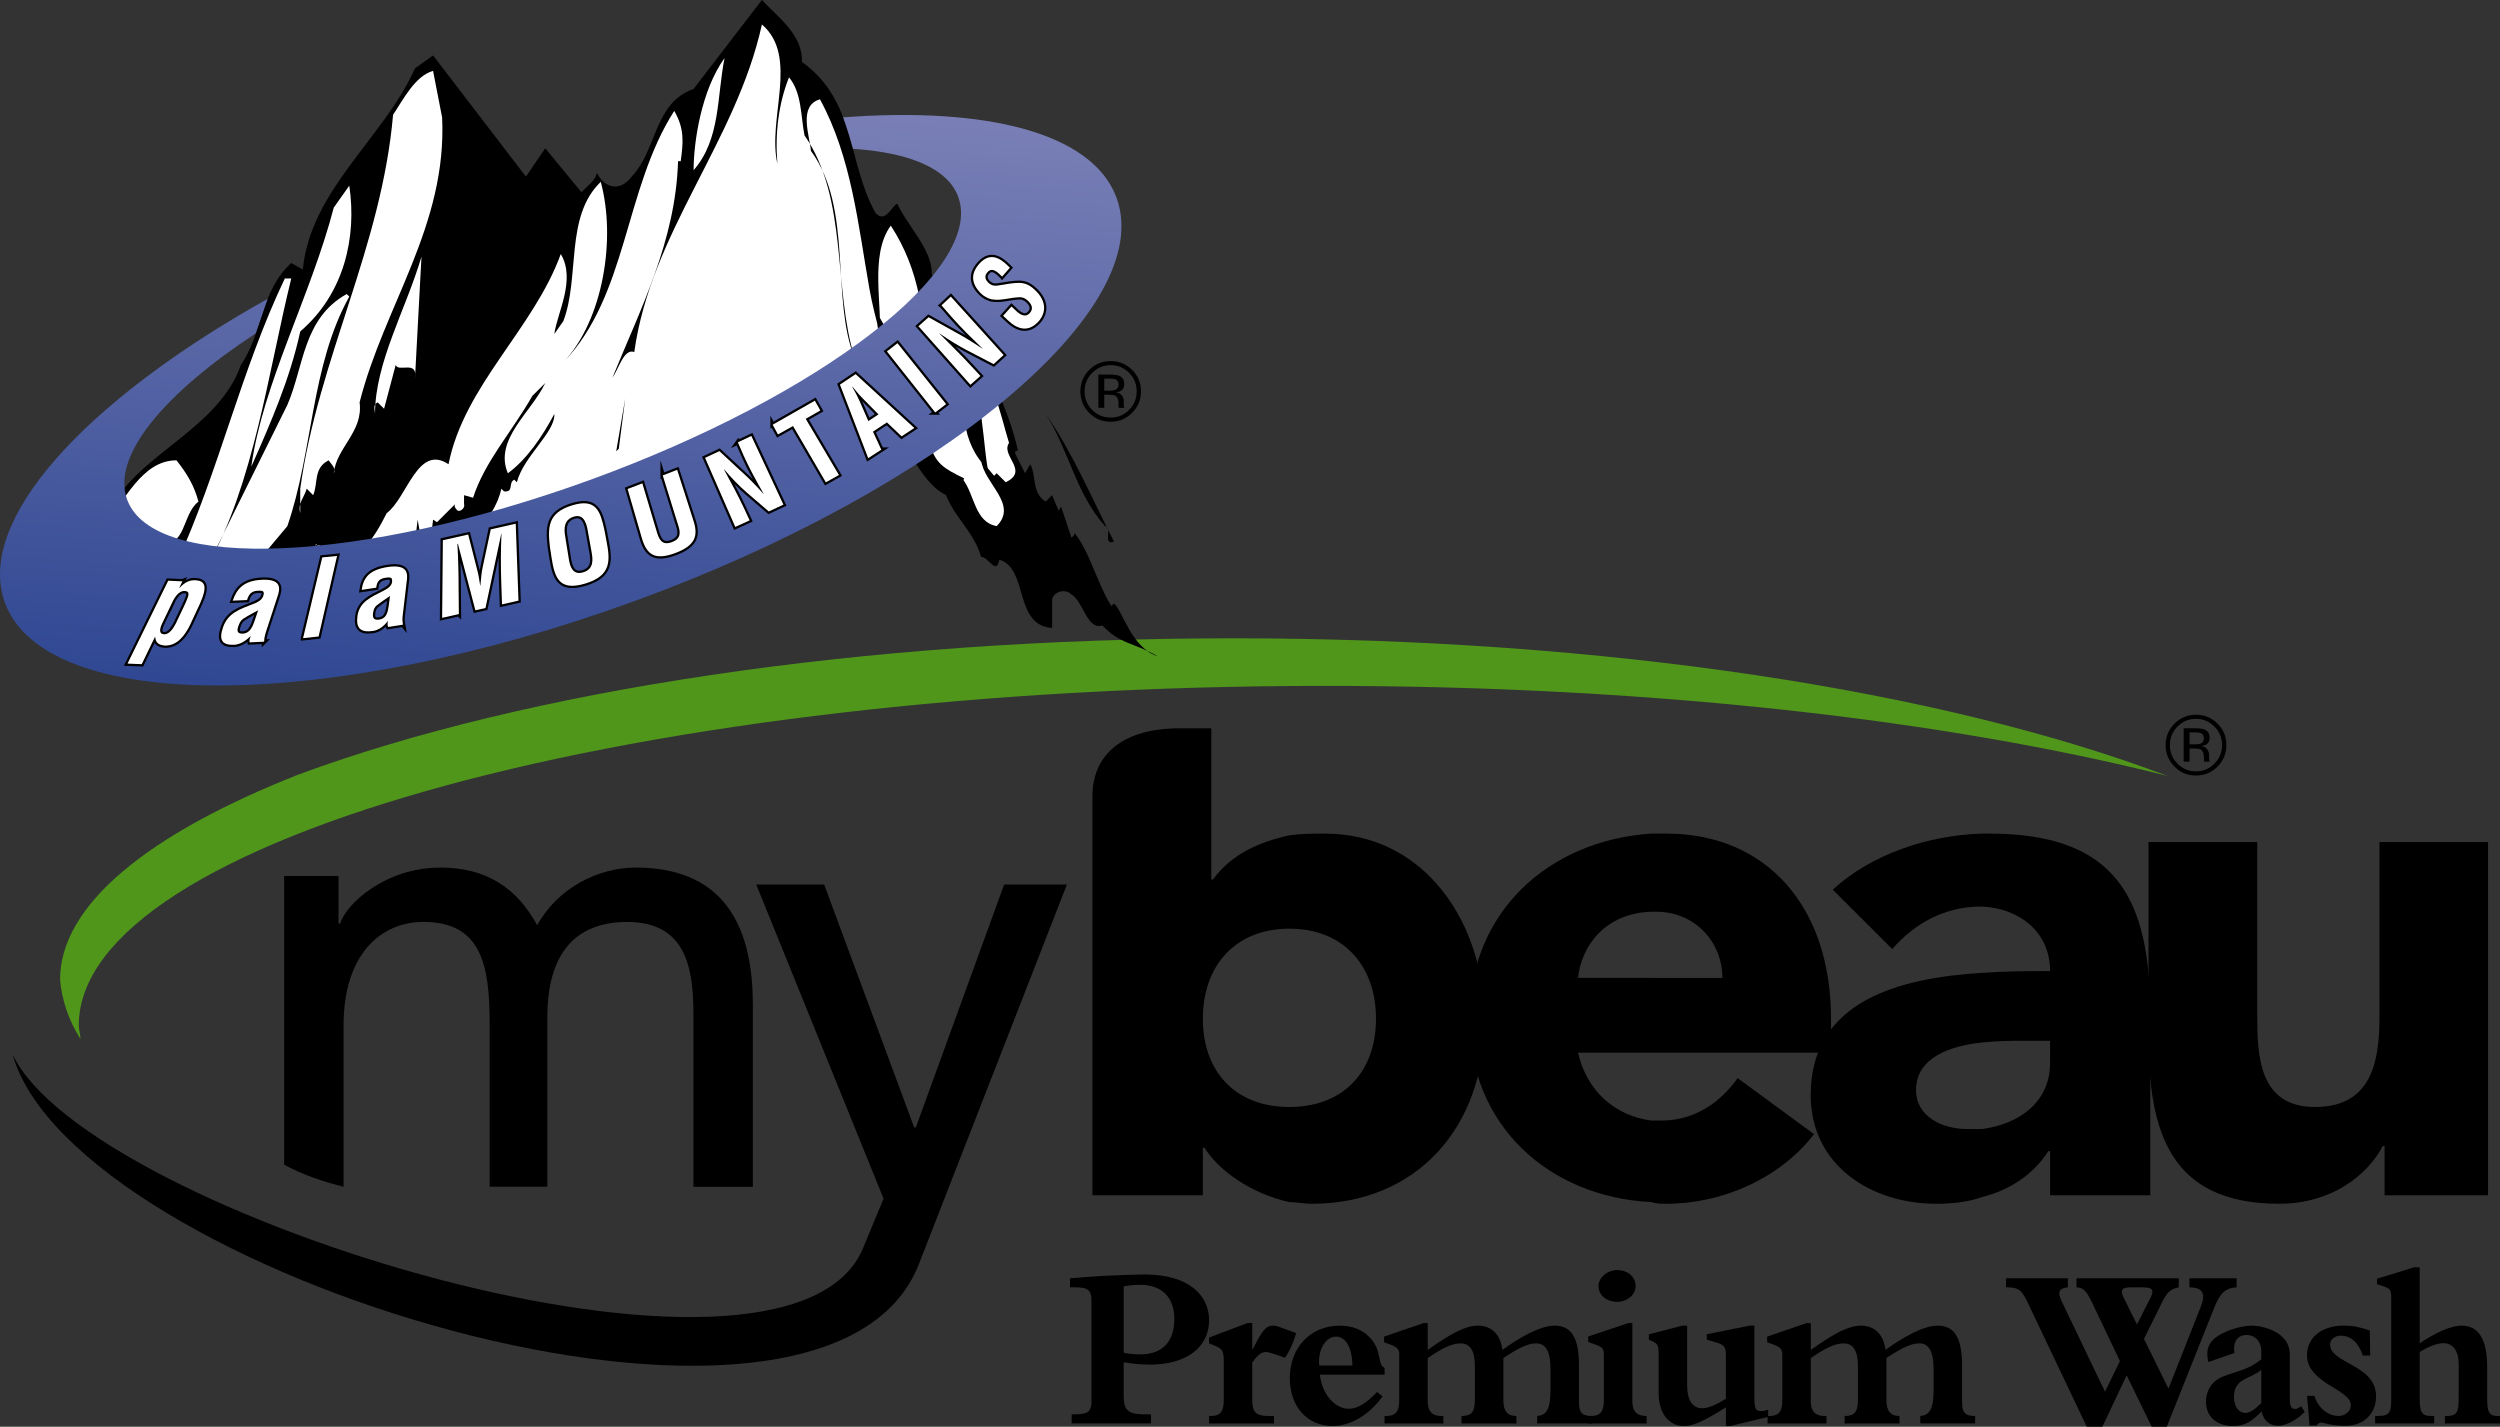
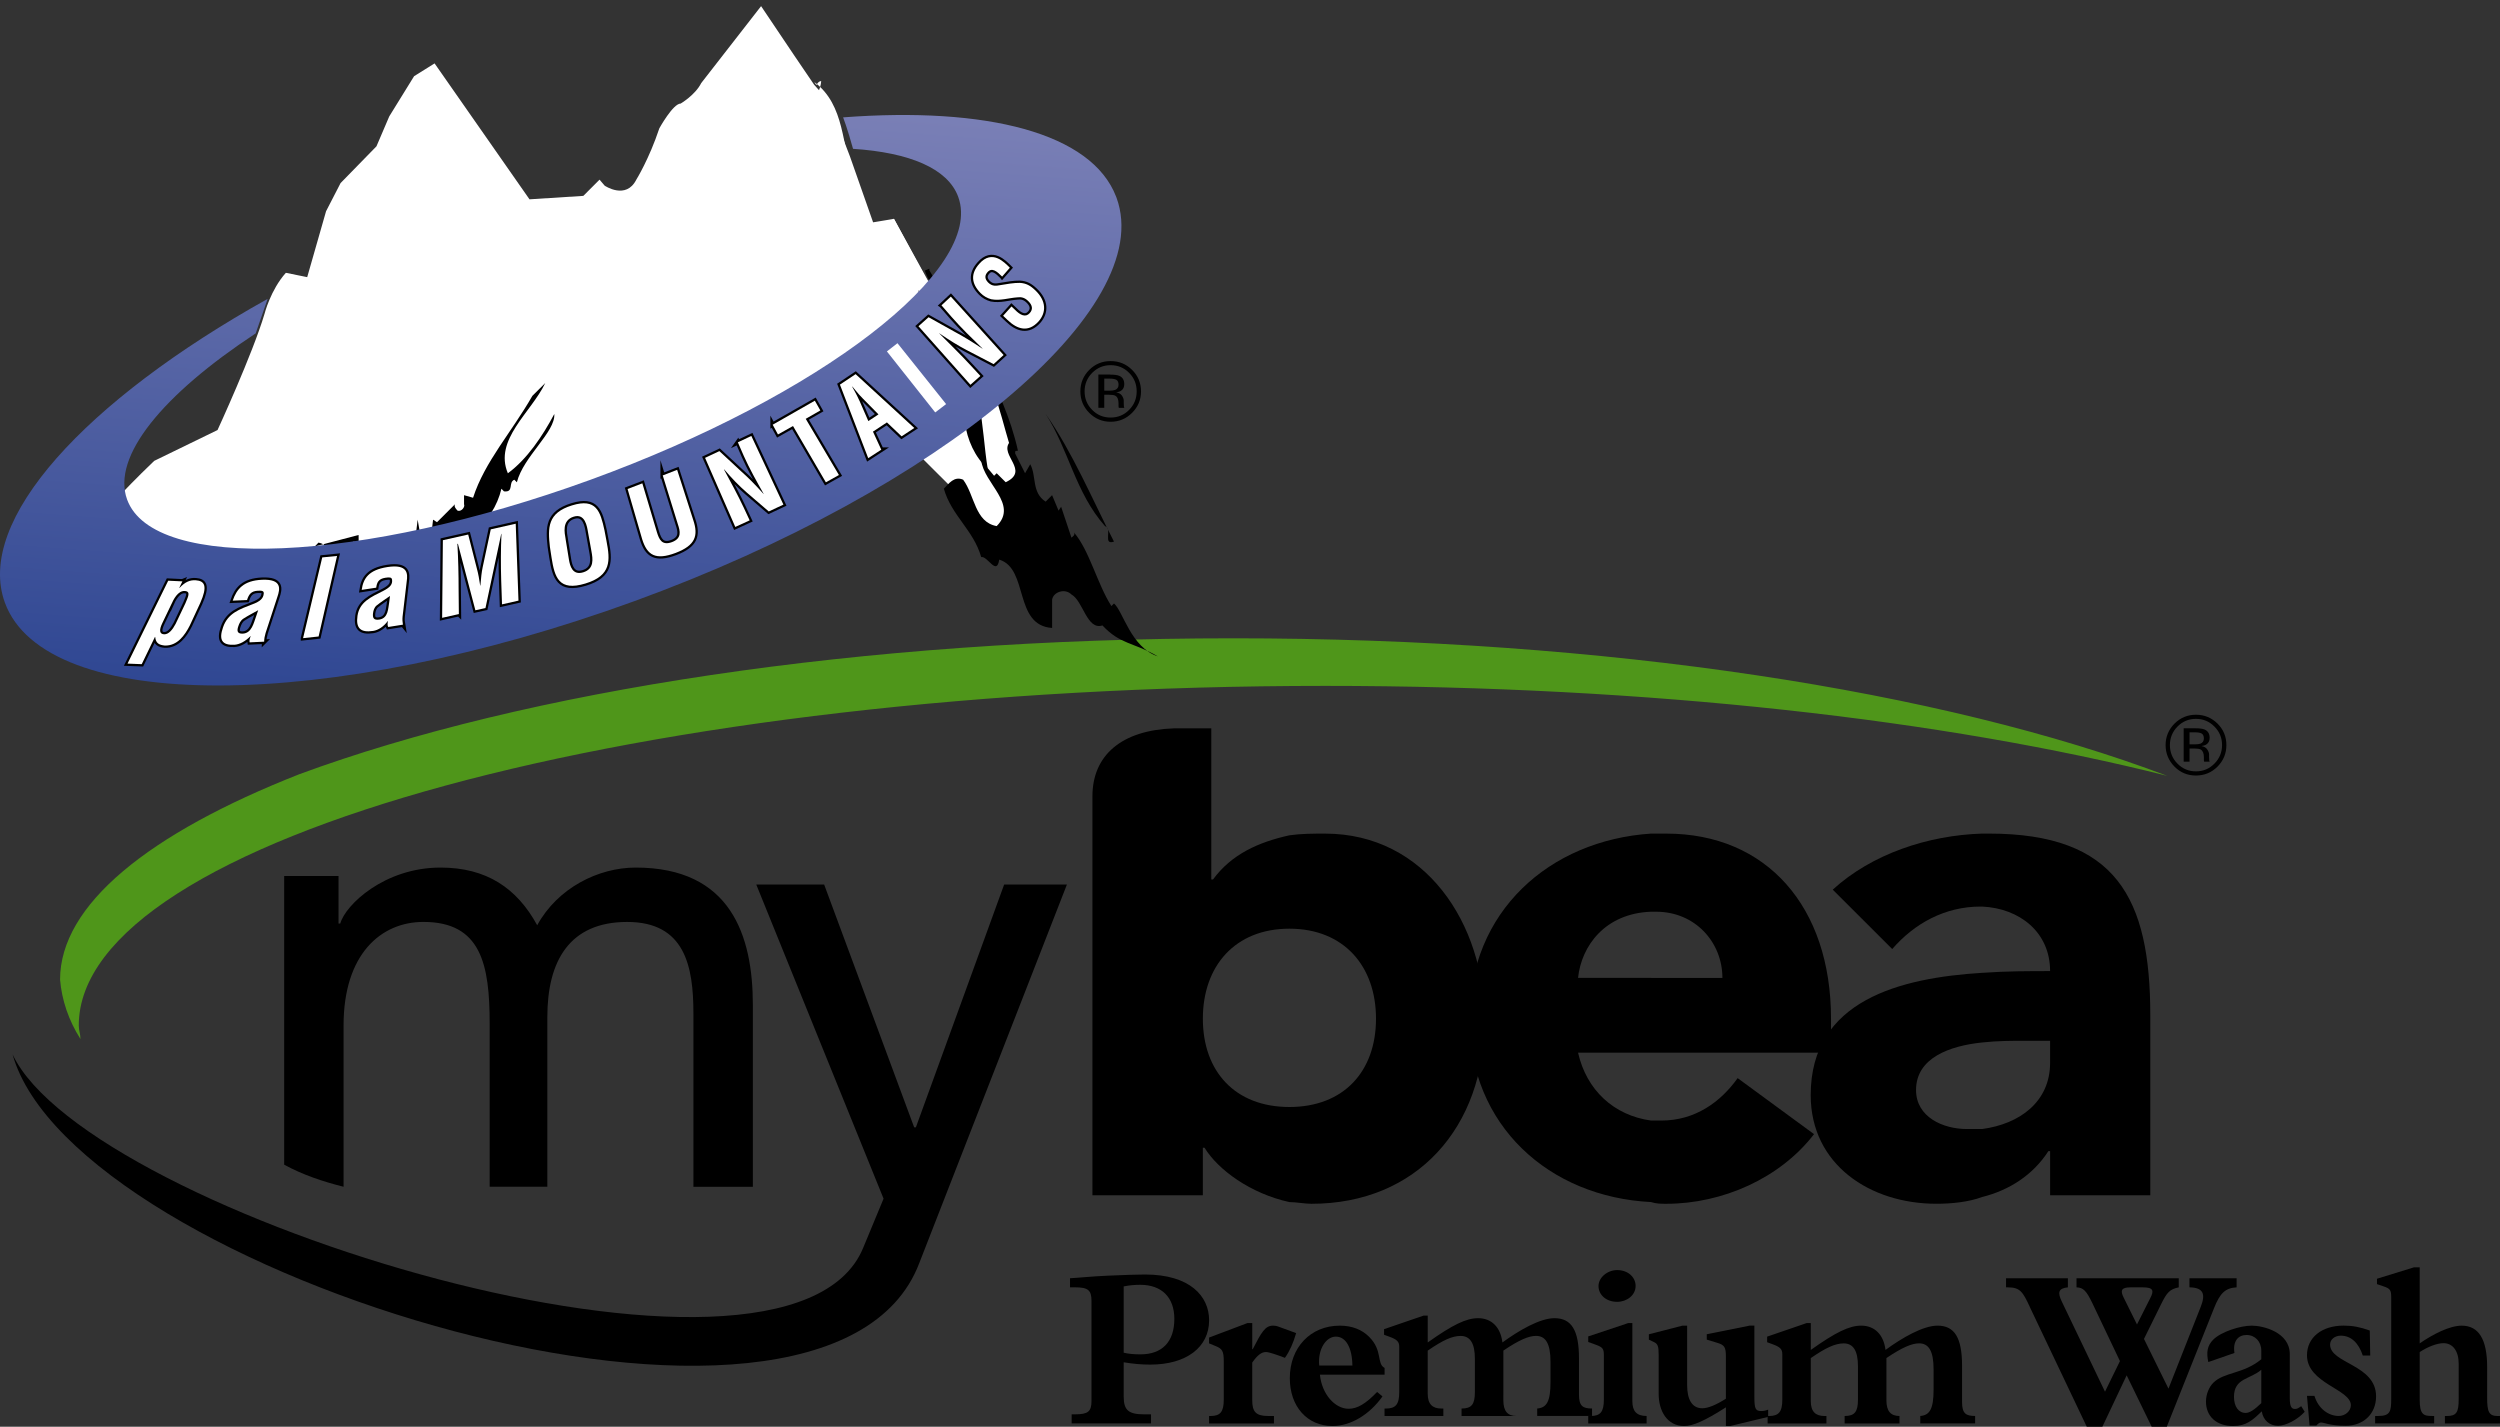
<svg xmlns="http://www.w3.org/2000/svg" id="Layer_1" width="134.341" height="76.667" viewBox="0 0 134.341 76.667">
  <rect x="0" y="0" width="134.341" height="76.667" fill="#333333" stroke="none" />
  <defs>
    <style>.cls-1{fill:url(#linear-gradient);}.cls-2,.cls-3{fill:#fff;}.cls-4{fill:#4f961a;}.cls-3{stroke:#000;stroke-miterlimit:20;stroke-width:.247px;}.cls-5{fill-rule:evenodd;}</style>
    <linearGradient id="linear-gradient" x1="-4.386" y1="-10.676" x2="-9.96" y2="63.118" gradientTransform="translate(33.665 9.102) scale(.5)" gradientUnits="userSpaceOnUse">
      <stop offset="0" stop-color="#7c81b7" />
      <stop offset="1" stop-color="#2a4390" />
    </linearGradient>
  </defs>
  <path class="cls-5" d="M117.011,39.042c-.27,.274-.408,.607-.408,.994s.133,.725,.407,.999c.273,.278,.602,.415,.991,.415,.393,0,.72-.137,.993-.415,.273-.273,.411-.609,.411-.999s-.138-.72-.411-.994c-.273-.276-.601-.413-.993-.413-.386,0-.718,.137-.99,.413h0Zm2.15,2.154c-.321,.32-.706,.478-1.16,.478-.451,0-.836-.158-1.151-.478-.315-.322-.479-.707-.479-1.16,0-.447,.163-.832,.479-1.153,.319-.316,.705-.476,1.151-.476,.454,0,.839,.16,1.16,.476,.318,.318,.477,.701,.477,1.153s-.159,.838-.477,1.16h0Zm-.851-1.78c-.078-.043-.205-.064-.383-.064h-.269v.646h.284c.133,0,.232-.012,.302-.037,.123-.049,.184-.142,.184-.28,0-.13-.043-.219-.119-.265h0Zm-.341-.28c.224,0,.386,.02,.492,.063,.186,.079,.277,.229,.277,.452,0,.162-.061,.28-.179,.355-.06,.041-.148,.069-.262,.085,.143,.025,.249,.082,.31,.18,.068,.094,.101,.186,.101,.275v.133c0,.038,0,.085,.006,.132,0,.05,.005,.081,.013,.093l.014,.024h-.301v-.017c-.008-.007-.008-.013-.008-.021l-.004-.059v-.14c0-.208-.055-.346-.169-.414-.067-.037-.185-.055-.351-.055h-.251v.706h-.315v-1.793h.626Z" />
  <path class="cls-4" d="M66.277,34.3c-20.074,0-38.05,2.83-50.184,7.3-8.122,3.194-12.865,7.028-12.865,11.042,.092,1.096,.458,2.189,1.096,3.193,0-.272-.091-.455-.091-.73,0-10.036,30.202-18.248,66.971-18.248,17.427,0,33.305,1.825,45.256,4.835-12.041-4.561-30.108-7.392-50.183-7.392h0Z" />
  <path d="M69.287,64.596c.365,0,.822,.091,1.184,.091,5.661,0,9.307-4.107,9.307-9.855,0-5.203-3.192-10.037-8.575-10.037-.639,0-1.276,0-1.916,.091v5.018c2.921,0,4.654,2.008,4.654,4.837s-1.733,4.745-4.654,4.745v5.11h0Zm-10.585-.366h5.934v-2.555h.091c.728,1.186,2.464,2.461,4.561,2.921v-5.11c-2.922,0-4.651-1.914-4.651-4.745s1.73-4.837,4.651-4.837v-5.018c-1.644,.365-3.102,1.005-4.106,2.375h-.092v-8.122h-2.005c-2.832,.093-4.382,1.461-4.382,3.649v21.442h0Z" />
  <path d="M93.375,57.935c-.912,1.279-2.282,2.28-4.104,2.28h-.547v4.381c.273,.091,.547,.091,.818,.091,3.014,0,6.114-1.369,7.937-3.742l-4.104-3.01h0Zm-4.651-1.369h9.668v-1.825c0-6.024-3.464-9.946-8.85-9.946h-.818v4.198h.273c2.096,0,3.559,1.642,3.559,3.556h-3.832v4.018h0Zm0,3.649c-2.007-.275-3.471-1.641-3.925-3.649h3.925v-4.018h-3.925c.181-1.73,1.458-3.465,3.925-3.556v-4.198c-5.475,.364-9.764,4.198-9.764,9.946s4.289,9.583,9.764,9.855v-4.381h0Z" />
  <path d="M110.165,64.23h5.384v-9.672c0-6.294-1.824-9.764-8.669-9.764h-.366v3.922c2.01,.094,3.651,1.372,3.651,3.467-1.097,0-2.371,0-3.651,.094v3.742c.822-.091,1.643-.091,2.189-.091h1.462v1.184c0,2.102-1.642,3.288-3.651,3.558v3.653c1.462-.366,2.738-1.189,3.558-2.465h.094v2.371h0Zm-3.651-19.436c-2.92,.091-5.93,1.096-8.029,3.012l3.196,3.192c1.186-1.37,2.827-2.282,4.743-2.282h.09v-3.922h0Zm0,7.482c-4.377,.271-9.214,1.461-9.214,6.569,0,3.741,3.193,5.841,6.753,5.841,.817,0,1.73-.091,2.461-.363v-3.653h-.82c-1.275,0-2.733-.637-2.733-2.096,0-1.735,1.817-2.374,3.554-2.556v-3.742h0Z" />
-   <path d="M133.701,45.25h-5.837v9.4c0,2.461-.456,4.835-3.465,4.835s-3.103-2.74-3.103-4.928v-9.308h-5.843v10.403c0,5.11,1.098,9.033,7.026,9.033,2.83,0,4.748-1.553,5.566-3.104h.094v2.647h5.56v-18.98h0Z" />
  <path d="M.674,56.654c3.284,11.772,43.798,24.18,48.722,11.226l7.936-20.348h-3.373l-4.743,13.047h-.092l-4.837-13.047h-3.648l6.841,16.88-1.097,2.645c-4.012,9.764-41.698-1.824-45.709-10.402H.674Z" />
  <path d="M15.271,62.587c1.003,.547,2.1,.912,3.191,1.185v-8.667c0-3.833,2.009-5.564,4.291-5.564,3.1,0,3.56,2.281,3.56,5.475v8.756h3.099v-9.121c0-3.014,1.191-5.109,4.291-5.109s3.559,2.37,3.559,4.923v9.308h3.194v-9.761c0-3.742-1.186-7.392-6.295-7.392-2.008,0-4.197,1.094-5.294,3.1-1.093-2.007-2.735-3.1-5.197-3.1-3.014,0-5.113,2.009-5.386,3.009h-.093v-2.555h-2.92v15.514h0Z" />
  <g>
    <path d="M60.384,75.061c0,.727,.276,.94,1.092,.94h.376v.489h-4.265v-.489h.188c.69,0,.878-.15,.878-.715v-5.381c0-.577-.188-.728-.878-.728h-.276v-.489c.489-.025,1.167-.101,2.032-.138,.828-.038,1.643-.063,1.994-.063,2.421,0,3.449,1.167,3.449,2.459,0,1.455-1.229,2.383-3.16,2.383-.452,0-.904-.037-1.431-.125v1.856Zm0-2.371c.264,.062,.54,.088,.903,.088,1.167,0,1.818-.678,1.818-1.906,0-1.154-.677-1.831-1.831-1.831-.301,0-.589,.024-.891,.087v3.562Z" />
    <path d="M68.458,76.491h-3.487v-.401h.088c.515,0,.702-.226,.702-.878v-2.045c0-.564-.075-.689-.451-.84l-.339-.139v-.313l2.058-.777h.263v1.404h.025c.464-.902,.665-1.267,1.091-1.267,.088,0,.188,.013,.251,.038l.991,.363c-.15,.527-.352,.979-.603,1.33-.389-.15-.853-.313-1.016-.313-.251,0-.464,.175-.74,.564v2.031c0,.603,.188,.841,.841,.841h.326v.401Z" />
    <path d="M74.29,75.036c-.702,.991-1.718,1.593-2.684,1.593-1.367,0-2.296-1.054-2.296-2.571,0-1.655,1.117-2.822,2.685-2.822,.665,0,1.191,.214,1.58,.603,.74,.739,.389,1.442,.828,1.668v.363h-3.475c.101,1.041,.803,1.832,1.543,1.832,.464,0,.916-.264,1.53-.903l.288,.238Zm-1.617-1.656c-.013-.965-.352-1.555-.891-1.555-.515,0-.979,.665-.891,1.555h1.781Z" />
-     <path d="M80.785,75.249c0,.59,.238,.841,.702,.841v.401h-2.948v-.401c.54,0,.716-.226,.716-.878v-1.794c0-.828-.251-1.229-.766-1.229-.451,0-.953,.227-1.769,.79v2.309c0,.564,.251,.803,.74,.803h.101v.401h-3.161v-.401h.075c.527,0,.715-.226,.715-.878v-2.446c0-.275-.125-.389-.539-.539l-.276-.101v-.301l2.12-.728h.226v1.442c1.342-.953,2.069-1.305,2.709-1.305,.715,0,1.204,.477,1.305,1.305,.891-.652,2.02-1.305,2.797-1.305,.916,0,1.317,.652,1.317,2.157v1.957c0,.614,.213,.74,.702,.74v.401h-2.947v-.401c.514-.038,.715-.389,.715-1.418v-1.091c0-1.004-.276-1.393-.777-1.393-.39,0-.903,.214-1.756,.79v2.271Z" />
+     <path d="M80.785,75.249c0,.59,.238,.841,.702,.841h-2.948v-.401c.54,0,.716-.226,.716-.878v-1.794c0-.828-.251-1.229-.766-1.229-.451,0-.953,.227-1.769,.79v2.309c0,.564,.251,.803,.74,.803h.101v.401h-3.161v-.401h.075c.527,0,.715-.226,.715-.878v-2.446c0-.275-.125-.389-.539-.539l-.276-.101v-.301l2.12-.728h.226v1.442c1.342-.953,2.069-1.305,2.709-1.305,.715,0,1.204,.477,1.305,1.305,.891-.652,2.02-1.305,2.797-1.305,.916,0,1.317,.652,1.317,2.157v1.957c0,.614,.213,.74,.702,.74v.401h-2.947v-.401c.514-.038,.715-.389,.715-1.418v-1.091c0-1.004-.276-1.393-.777-1.393-.39,0-.903,.214-1.756,.79v2.271Z" />
    <path d="M88.482,76.491h-3.136v-.401h.138c.515,0,.702-.226,.702-.878v-2.408c0-.326-.075-.414-.426-.54l-.414-.15v-.301l2.145-.715h.226v4.202c0,.514,.213,.79,.766,.79v.401Zm-.59-7.388c0,.502-.477,.853-.991,.853-.577,0-1.003-.363-1.003-.853,0-.452,.477-.854,1.003-.854,.577,0,.991,.377,.991,.854Z" />
    <path d="M92.743,75.626c-1.142,.727-1.769,1.003-2.245,1.003-.915,0-1.367-.815-1.367-1.719v-2.094c0-.489-.05-.603-.263-.703l-.264-.125v-.289l1.806-.464h.251v3.198c0,.753,.251,1.242,.815,1.242,.301,0,.74-.176,1.267-.515v-2.27c0-.489-.075-.615-.451-.728l-.577-.176v-.289l2.308-.464h.251v3.838c0,.628,.062,.753,.364,.753,.112,0,.213-.013,.376-.075v.389l-2.032,.489h-.238v-1.003Z" />
    <path d="M101.369,75.249c0,.59,.239,.841,.703,.841v.401h-2.948v-.401c.54,0,.716-.226,.716-.878v-1.794c0-.828-.251-1.229-.766-1.229-.451,0-.953,.227-1.769,.79v2.309c0,.564,.251,.803,.74,.803h.101v.401h-3.161v-.401h.075c.527,0,.715-.226,.715-.878v-2.446c0-.275-.125-.389-.539-.539l-.276-.101v-.301l2.12-.728h.226v1.442c1.342-.953,2.069-1.305,2.709-1.305,.715,0,1.204,.477,1.305,1.305,.891-.652,2.02-1.305,2.797-1.305,.916,0,1.317,.652,1.317,2.157v1.957c0,.614,.213,.74,.702,.74v.401h-2.947v-.401c.514-.038,.715-.389,.715-1.418v-1.091c0-1.004-.276-1.393-.777-1.393-.39,0-.903,.214-1.757,.79v2.271Z" />
    <path d="M109.077,70.232c-.376-.803-.514-1.054-1.179-1.054h-.101v-.489h3.324v.489c-.515,.05-.564,.275-.326,.765l2.32,4.842,.803-1.644-1.48-3.11c-.326-.677-.489-.84-.853-.853v-.489h5.493v.489c-.477,.101-.627,.251-.953,.915l-.915,1.856,1.316,2.672,1.731-4.39c.275-.69,.15-1.041-.603-1.054v-.489h2.534v.489c-.603,.037-.891,.301-1.217,1.129l-2.534,6.359h-.814l-1.343-2.76-1.304,2.76h-.841l-3.061-6.435Zm6.472-.477c.201-.39,.176-.577-.389-.577h-.677c-.502,0-.552,.176-.364,.552l.715,1.442,.715-1.417Z" />
    <path d="M123.847,75.864c-.389,.426-1.016,.752-1.43,.752-.464,0-.803-.301-.878-.777-.502,.489-.841,.79-1.543,.79-.891,0-1.455-.515-1.455-1.317,0-.401,.176-.79,.389-1.003,.59-.59,1.605-.464,2.584-1.267v-.465c0-.488-.339-.84-.79-.84-.439,0-.753,.313-.652,.966l-1.405,.489c-.112-.515-.062-.878,.264-1.204,.427-.427,1.455-.753,2.069-.753s2.045,.352,2.045,1.53v2.371c0,.438,.088,.576,.276,.576,.1,0,.162-.024,.338-.15l.188,.302Zm-2.333-2.258c-.602,.526-1.468,.438-1.468,1.455,0,.526,.251,.865,.628,.865,.213,0,.477-.176,.84-.527v-1.793Z" />
    <path d="M123.969,75.01h.401c.214,.702,.766,1.079,1.305,1.079,.352,0,.652-.264,.652-.577,0-.865-2.358-1.167-2.358-2.685,0-.953,.791-1.593,1.97-1.593,.477,0,.878,.075,1.404,.264l.025,1.342h-.401c-.226-.689-.64-1.066-1.179-1.066-.326,0-.577,.201-.577,.478,0,1.028,2.471,1.065,2.471,2.784,0,.928-.665,1.58-1.631,1.58-.865,0-1.153-.176-1.329-.176-.075,0-.15,.051-.251,.163h-.363l-.139-1.593Z" />
    <path d="M130.026,75.224c0,.79,.213,.865,.652,.865h.125v.401h-3.173v-.401h.175c.64,0,.69-.251,.69-.916v-5.481c0-.363-.062-.451-.401-.564l-.364-.125v-.288l1.994-.615h.302v4.089c.702-.489,1.605-.953,2.258-.953,.915,0,1.367,.74,1.367,2.221v1.655c0,.74,.087,.979,.564,.979h.125v.401h-2.96v-.401h.101c.526,0,.64-.201,.64-.916v-1.894c0-.678-.313-1.104-.815-1.104-.339,0-.841,.188-1.279,.478v2.571Z" />
  </g>
  <g>
    <path class="cls-2" d="M43.76,4.409c1.662,1.239,1.474,3.449,2.095,5.185,.446,1.243,1.098,2.468,1.037,3.829-.038,.976,0,1.964,.106,2.931-1.064-.615-1.231-2.342-1.89-3.305-.872-1.277-1.522-2.573-2.14-3.994-.348-.796-.73-1.529-.283-2.316,.425-.747,1.388-1.479,1.443-2.382-.138,.013-.185,.102-.262,.212" />
    <path class="cls-2" d="M49.862,15.066s2.509,2.451,4.506,8.381c0,0-.115,1.426,.456,2.11l-.513,2.281-.8,1.196-1.141-.57-1.366-2.395-1.371-1.368-.853-2.22-1.141-3.709s-.856-2.51-.684-4.163l.397-2.394,.685-.455,1.822,3.307Z" />
    <g>
      <path class="cls-2" d="M11.689,23.11s1.883-4.084,2.526-6.246c0,0,.323-1.284,1.146-2.204l1.147,.233,1.013-3.541,.78-1.514,1.929-1.976,.687-1.607,1.334-2.16,1.102-.688,5.1,7.304,2.893-.185,.871-.872,.276,.323s1.145,.779,1.7-.323c0,0,.687-1.103,1.238-2.759,0,0,.734-1.33,1.146-1.33,0,0,.782-.458,1.105-1.102L40.898,.33l1.791,2.664,1.059,1.559,.781,.872,1.146,2.986,1.242,3.536,1.122-.188,1.633,3.038,.229,.735s-4.179,4.962-15.385,9.601c0,0-10.659,4.729-22.277,4.592,0,0-5.191,.095-5.742-3.167,0,0,.828-.875,1.791-1.793l3.4-1.655Z" />
      <g>
-         <path d="M46.982,16.336c.114,.542,.516,1.064,.734,1.534,.408,.877,.778,1.887,1.018,2.815,.091,.372,.065,.896,.211,1.241,.284,.67,.795,1.13,.993,1.847,.317,1.149,.772,1.392,1.865,1.93-.104,.494-.562,.503-.576,1.005-.805-.073-1.568-1.087-1.968-1.735-.884-1.438-1.011-3.151-1.38-4.762-.365-1.59-.872-3.074-1.16-4.695-.61-3.441-.957-7.059-2.657-10.18-1.18,.343-.555,1.938-.486,2.772,2.286,3.116,1.041,7.897,2.357,11.152-1.178-3.741-.347-8.59-2.702-11.986-.206-1.04-.14-2.285-.833-3.119-.553,1.387-.761,2.98-.624,4.643-.555-2.424,1.179-5.752-.832-7.484-1.386,6.309-5.96,11.158-6.859,17.602-.555-.207-.831,.899-1.177,1.386,1.523-3.74,3.396-7.342,3.53-11.639h.143c.139-1.041,.207-1.735-.348-2.704-2.703,4.228-2.496,9.908-5.96,13.514,2.149-2.291,2.841-6.656,2.01-9.701-1.94,1.866-1.108,5.125-2.01,7.482l-.484,.695c.14-1.11,1.177-2.913,.347-4.299-1.456,4.018-5.198,7.068-6.032,11.296-1.659-1.108-2.217,1.801-3.325,2.632-.624,1.248-1.592,2.911-3.327,2.706,.072-.418,0-.971-.483-1.044,0,1.941-2.84,.9-3.327,1.18l1.801-2.148c1.387-4.021,1.249-8.592,3.328-12.336l-.139-.136c-2.356,1.314-2.289,3.88-3.189,5.958l-4.293,8.662c2.492-4.433,3.257-10.392,4.503-15.455h-.346c-2.356,4.923-3.535,10.325-5.822,15.319-.764,.205-1.178-.281-.971-1.044,1.527,.209,1.247-1.591,2.15-2.283-.211-.833-.623-1.525-1.18-2.221-1.871,0-2.772,2.221-3.812,3.325,1.039-3.463,5.96-4.709,7.277-8.452,1.179-1.73,1.038-3.949,2.702-5.475l.623,.348c.416-4.296,4.365-7.071,6.028-10.811l.971-.692,4.99,6.512,1.038-1.524,1.942,2.36c.344-.349,.76-.627,.831-1.041,.414,.831,1.246,1.041,1.871,.205,1.384-1.454,1.178-3.948,3.326-4.711l3.671-4.779c.832,.899,2.218,1.869,2.149,3.325,2.91,2.08,2.425,5.338,3.95,8.107,.555,.624,.899-.417,1.178-.484,.691,1.523,2.839,3.325,1.316,4.987h-.138c-.276-1.385-.763-2.634-1.527-3.812-1.173,1.595-.413,4.438-.621,5.96-.004-.015-.006-.031-.013-.046" />
        <path class="cls-2" d="M37.272,9.145c0-1.522,.416-4.295,1.663-6.026-.417,2.077-.209,4.364-1.663,6.026Z" />
        <path class="cls-2" d="M23.758,6.303c.277,5.821-3.119,10.119-4.434,15.317,.206,1.593-1.249,2.423-1.389,3.812,.14-.28-.137-.485-.276-.695-.832,.415-.554,1.25-.832,1.872l-.344-.348c-.142,.486-.487,.764-.349,1.317v-1.317c.971-7,4.366-12.959,4.989-20.096,.555-.829,1.178-2.078,2.148-2.357l.485,2.495Z" />
        <path class="cls-2" d="M16.135,17.809c-.554,2.561-1.594,4.921-2.633,7.274,.625-4.501,3.187-9.147,4.434-13.929l.833-1.177c.416,2.769-.279,5.822-2.634,7.831Z" />
        <path class="cls-2" d="M22.302,20.302c.141-.969-.9-.274-1.038-.692l-.625,2.354-.346-.344c-.276,.138-.141,.412-.141,.624,0-2.771,1.665-5.617,2.497-8.457l-.348,6.515Z" />
        <path d="M27.292,25.432c1.037-.762,1.871-2.011,2.495-3.187,.067,.969-1.663,2.285-2.012,3.671l-.136-.137c-.348,.137,0,.691-.557,.625l-.137-.142c-.209,.903-.763,1.801-1.525,2.355l-2.286,.488,.138-1.18,.211,.137,.967-.966c-.069,.135,.073,.273,.139,.345,.21,.071,.416-.21,.347-.345v-.487l.485,.139c.624-1.94,2.079-3.534,3.187-5.476l.692-.689c-.763,1.593-2.771,3.046-2.009,4.85Z" />
-         <polygon points="33.113 24.251 33.598 21.41 33.252 24.113 33.113 24.251" />
        <path d="M59.86,29.105c-.621,.209-.065-.694-.481-.833-1.595-1.802-1.942-4.091-3.188-6.027,1.455,2.08,2.495,4.572,3.67,6.86Z" />
        <path d="M55.361,24.946c.344,.622,.064,1.523,.829,2.011l.345-.349,.348,.832,.138-.21,.555,1.664c.07-.068,.209-.137,.138-.278,.832,.971,1.249,2.771,2.009,3.952l.139-.14c.489,.416,.902,2.357,2.358,2.844-1.316-.767-2.011-.627-2.979-1.664-.832,.275-1.039-1.32-1.664-1.662-.345-.349-.97-.142-1.04,.273v1.525c-2.076-.137-1.248-3.187-2.842-3.672-.137,.902-.622-.207-.969-.138-.416-1.457-1.591-2.218-2.008-3.675,.275-.274,.554-.692,1.038-.482,.623,.83,.623,2.283,1.802,2.493,1.177-1.176-.692-2.285-.832-3.535l.693,.832,.139-.137,.485,.483c1.319-.625-.349-1.453,.206-2.147l.834,1.664,.279-.485Z" />
        <polygon points="22.302 29.105 22.443 27.925 22.65 29.105 22.302 29.105" />
        <path d="M49.367,15.675c.486,1.345,.983,2.633,1.848,3.776,.821,1.091,.469,1.958,.632,3.235,.122,.938,.538,1.874,1.229,2.505-.19-1.157-.233-2.362-.472-3.501-.271-1.281-1.088-2.256-1.74-3.349-.533-.893-.874-1.92-1.496-2.749" />
        <path d="M49.941,14.526c1.815,3.142,3.971,6.167,4.76,9.691-.044,.008-.094,.014-.139,.019-.079,.425,.074,.819,.238,1.2-.847-1.934-.999-4.01-2.107-5.884-.503-.851-.928-1.706-1.411-2.559-.472-.826-1.296-1.546-1.586-2.455,.079-.032,.16-.064,.245-.1" />
        <path d="M9.485,29.982c-.197,.507-.829,1.221-1.419,1.17,.246-.426,.461-.926,.352-1.252" />
        <path d="M13.928,30.147c-.918,.713-1.941,1.171-2.961,1.727,1.348-.056,3.174-.264,4.365-.975,.63-.374,.438-.439,.906-.933,.017,.053-.024,.107-.006,.161,.302-.312,.574-.661,.882-.97,1.514,.322-.179,2.844-.481,3.726,.426-.395,.795-.962,1.165-1.414-.412,.576-.903,.97-.572,1.705,.486-1.007,.43-1.925,1.081-2.847,.315-.453,.551-.695,.711-1.251,.057,.124,.211,.31,.236,.529,.021-.28,.026-.574,.016-.857" />
        <path d="M25.52,28.505c-1.38,1.073-2.954,2.572-4.679,3.074,.464,.083,1.379-.965,1.844-1.335,.52-.417,.942-.886,1.514-1.255-.65,.014-1.305,.029-1.953-.006,.146-.061,.399-.2,.624-.247-.254,.014-.491,.175-.707,.269,.012,.221,.063,.587,.175,.784,.574-.379-.145-.653,.147-1.196,.304,0,.625-.052,.895-.174" />
      </g>
    </g>
    <path class="cls-1" d="M45.839,7.997c3.042,.2,5.101,1.058,5.655,2.589,1.42,3.901-7.426,10.703-19.761,15.194-12.337,4.49-23.484,4.967-24.903,1.062-.843-2.314,1.933-5.654,6.909-8.926l.643-1.856C4.558,21.543-1.341,27.981,.261,32.38c2.173,5.968,17.306,5.935,33.805-.068,16.496-6.003,28.109-15.71,25.935-21.678-.005-.021-.013-.048-.026-.068-1.315-3.424-6.951-4.843-14.669-4.259,0,0,.22,.556,.533,1.69Z" />
    <g>
      <path class="cls-3" d="M9.205,32.478c.115-.265,.356-.737,.714-.721,.36,.017,.178,.328,.046,.658l-.527,1.108c-.167,.318-.373,.57-.617,.563-.256-.014-.281-.225-.097-.606l.481-1.003Zm.595-1.237l-.761-.036-2.187,4.455,.764,.03,.709-1.462h.014c.031,.343,.214,.43,.514,.461,.675,.024,1.079-.551,1.347-1.08l.558-1.202c.404-.912,.25-1.19-.24-1.225-.314-.021-.573,.09-.87,.408l-.014-.004,.168-.346Z" />
      <path class="cls-3" d="M13.755,33.144c-.12,.317-.224,.882-.708,.906-.304,.013-.327-.153-.24-.401,.047-.144,.12-.309,.273-.407,.267-.173,.555-.314,.795-.453l-.12,.355Zm.439,1.338c.003-.152,.027-.3,.076-.461l.633-1.941c.15-.434,.259-.971-.821-.925-.995,.045-1.362,.494-1.577,1.122l.769-.033c.095-.302,.22-.483,.58-.501,.215-.012,.332,.006,.319,.153-.022,.265-.193,.416-.577,.564-.722,.279-1.349,.486-1.609,1.243-.241,.682-.058,.978,.609,.944,.278-.017,.584-.18,.865-.463l.012-.002c-.05,.118-.082,.234-.06,.336l.782-.037Z" />
      <path class="cls-3" d="M16.286,34.292l1.03-4.338,.796-.08-.991,4.328-.835,.09Z" />
      <path class="cls-3" d="M20.914,32.371c-.06,.31-.038,.847-.533,.924-.308,.047-.367-.103-.335-.349,.018-.138,.06-.299,.193-.411,.236-.19,.498-.353,.719-.512l-.044,.348Zm.738,1.197c-.025-.14-.034-.281-.019-.434l.222-1.889c.063-.422,.061-.942-1.038-.773-1.015,.158-1.295,.618-1.381,1.226l.78-.119c.038-.287,.126-.477,.495-.533,.218-.033,.34-.029,.357,.107,.033,.251-.108,.412-.474,.6-.676,.336-1.276,.601-1.383,1.339-.096,.659,.158,.915,.839,.811,.286-.044,.562-.23,.786-.527l.013-.004c-.027,.114-.036,.226,.012,.32l.79-.125Z" />
      <path class="cls-3" d="M24.657,32.998l-.898,.202,.039-4.171,1.361-.305,.465,1.825c.082,.296,.133,.604,.179,.919l.012-.005c.035-.417,.062-.703,.123-.988l.434-2.029,1.34-.303,.149,4.133-.885,.2-.044-1.303c-.024-.822-.024-1.651,.015-2.487l-.013,.004-.847,3.985-.542,.119-.939-3.574-.028,.006c.047,.813,.066,1.636,.066,2.465l.013,1.307Z" />
      <path class="cls-3" d="M30.393,28.958c-.052-.311-.213-.994,.437-1.195,.614-.19,.716,.526,.77,.849l.184,1.022c.069,.385,.165,.936-.444,1.121-.586,.177-.712-.355-.768-.685l-.18-1.111Zm-.755,1.004c.17,1.069,.394,1.823,1.813,1.395,1.404-.426,1.344-1.23,1.138-2.295l-.108-.571c-.22-1.007-.434-1.738-1.743-1.333-1.32,.405-1.302,1.193-1.187,2.232l.088,.571Z" />
      <path class="cls-3" d="M35.613,25.548l.774-.301,.863,2.69c.29,.852,.116,1.371-.946,1.775-1.084,.407-1.528,.118-1.795-.735l-.784-2.7,.792-.304,.786,2.636c.116,.371,.263,.728,.814,.52,.526-.202,.434-.582,.312-.949l-.816-2.633Z" />
      <path class="cls-3" d="M39.648,23.77l.726-.344,1.724,3.69-.787,.368-1.207-1.038c-.399-.349-.761-.722-1.19-1.222h-.013c.159,.299,.357,.659,.548,1.023,.187,.36,.372,.723,.51,1.019l.324,.696-.772,.354-1.624-3.713,.769-.361,1.161,1.078c.384,.341,.747,.703,1.209,1.219l.008-.004c-.182-.323-.377-.67-.561-1.014-.184-.346-.36-.692-.507-1.026l-.317-.727Z" />
      <path class="cls-3" d="M41.521,22.823l2.265-1.291,.296,.523-.785,.451,1.784,3.019-.702,.393-1.766-3.026-.808,.454-.284-.524Z" />
      <path class="cls-3" d="M46.183,21.535c-.077-.182-.169-.346-.258-.517-.052-.082-.09-.163-.133-.242l.01-.006c.059,.065,.119,.137,.175,.212,.124,.147,.244,.295,.387,.433l.842,.853-.545,.36-.477-1.094Zm1.173,2.629l-.446-.97,.75-.496,.789,.749,.682-.448-3.153-2.894-.843,.563,1.52,3.952,.702-.456Z" />
-       <path class="cls-3" d="M50.256,22.163l-2.597-3.279,.568-.442,2.614,3.273-.586,.448Z" />
      <path class="cls-3" d="M50.591,16.407l.503-.468,2.836,3.138-.537,.49-1.436-.748c-.476-.248-.925-.528-1.485-.911l-.004,.004c.244,.246,.55,.545,.847,.848,.301,.301,.593,.605,.824,.855l.543,.587-.534,.475-2.792-3.146,.541-.484,1.4,.781c.455,.242,.901,.515,1.495,.908l.006-.006c-.278-.267-.573-.555-.86-.842-.283-.287-.563-.58-.809-.863l-.537-.617Z" />
      <path class="cls-3" d="M53.849,14.862c-.265-.27-.542-.512-.782-.24-.149,.167-.168,.35,.027,.554,.226,.227,.431,.187,.678,.143,.261-.048,.751-.127,1.028-.118,.338,.018,.566,.143,.832,.399,.593,.564,.604,1.188,.174,1.673-.542,.598-1.129,.443-1.678-.091l-.224-.214,.45-.5,.181,.172c.29,.302,.578,.433,.799,.186,.187-.206,.149-.43-.089-.656-.177-.173-.361-.223-.58-.191-.46,.03-.916,.195-1.401,.101-.211-.057-.417-.172-.571-.332-.503-.512-.543-1.046-.068-1.574,.69-.786,1.345-.081,1.64,.214l-.415,.476Z" />
    </g>
    <g>
      <path class="cls-2" d="M9.205,32.478c.115-.265,.356-.737,.714-.721,.36,.017,.178,.328,.046,.658l-.527,1.108c-.167,.318-.373,.57-.617,.563-.256-.014-.281-.225-.097-.606l.481-1.003Zm.595-1.237l-.761-.036-2.187,4.455,.764,.03,.709-1.462h.014c.031,.343,.214,.43,.514,.461,.675,.024,1.079-.551,1.347-1.08l.558-1.202c.404-.912,.25-1.19-.24-1.225-.314-.021-.573,.09-.87,.408l-.014-.004,.168-.346Z" />
      <path class="cls-2" d="M13.755,33.144c-.12,.317-.224,.882-.708,.906-.304,.013-.327-.153-.24-.401,.047-.144,.12-.309,.273-.407,.267-.173,.555-.314,.795-.453l-.12,.355Zm.439,1.338c.003-.152,.027-.3,.076-.461l.633-1.941c.15-.434,.259-.971-.821-.925-.995,.045-1.362,.494-1.577,1.122l.769-.033c.095-.302,.22-.483,.58-.501,.215-.012,.332,.006,.319,.153-.022,.265-.193,.416-.577,.564-.722,.279-1.349,.486-1.609,1.243-.241,.682-.058,.978,.609,.944,.278-.017,.584-.18,.865-.463l.012-.002c-.05,.118-.082,.234-.06,.336l.782-.037Z" />
      <path class="cls-2" d="M16.286,34.292l1.03-4.338,.796-.08-.991,4.328-.835,.09Z" />
      <path class="cls-2" d="M20.914,32.371c-.06,.31-.038,.847-.533,.924-.308,.047-.367-.103-.335-.349,.018-.138,.06-.299,.193-.411,.236-.19,.498-.353,.719-.512l-.044,.348Zm.738,1.197c-.025-.14-.034-.281-.019-.434l.222-1.889c.063-.422,.061-.942-1.038-.773-1.015,.158-1.295,.618-1.381,1.226l.78-.119c.038-.287,.126-.477,.495-.533,.218-.033,.34-.029,.357,.107,.033,.251-.108,.412-.474,.6-.676,.336-1.276,.601-1.383,1.339-.096,.659,.158,.915,.839,.811,.286-.044,.562-.23,.786-.527l.013-.004c-.027,.114-.036,.226,.012,.32l.79-.125Z" />
      <path class="cls-2" d="M24.657,32.998l-.898,.202,.039-4.171,1.361-.305,.465,1.825c.082,.296,.133,.604,.179,.919l.012-.005c.035-.417,.062-.703,.123-.988l.434-2.029,1.34-.303,.149,4.133-.885,.2-.044-1.303c-.024-.822-.024-1.651,.015-2.487l-.013,.004-.847,3.985-.542,.119-.939-3.574-.028,.006c.047,.813,.066,1.636,.066,2.465l.013,1.307Z" />
      <path class="cls-2" d="M30.393,28.958c-.052-.311-.213-.994,.437-1.195,.614-.19,.716,.526,.77,.849l.184,1.022c.069,.385,.165,.936-.444,1.121-.586,.177-.712-.355-.768-.685l-.18-1.111Zm-.755,1.004c.17,1.069,.394,1.823,1.813,1.395,1.404-.426,1.344-1.23,1.138-2.295l-.108-.571c-.22-1.007-.434-1.738-1.743-1.333-1.32,.405-1.302,1.193-1.187,2.232l.088,.571Z" />
      <path class="cls-2" d="M35.613,25.548l.774-.301,.863,2.69c.29,.852,.116,1.371-.946,1.775-1.084,.407-1.528,.118-1.795-.735l-.784-2.7,.792-.304,.786,2.636c.116,.371,.263,.728,.814,.52,.526-.202,.434-.582,.312-.949l-.816-2.633Z" />
      <path class="cls-2" d="M39.648,23.77l.726-.344,1.724,3.69-.787,.368-1.207-1.038c-.399-.349-.761-.722-1.19-1.222h-.013c.159,.299,.357,.659,.548,1.023,.187,.36,.372,.723,.51,1.019l.324,.696-.772,.354-1.624-3.713,.769-.361,1.161,1.078c.384,.341,.747,.703,1.209,1.219l.008-.004c-.182-.323-.377-.67-.561-1.014-.184-.346-.36-.692-.507-1.026l-.317-.727Z" />
      <path class="cls-2" d="M41.521,22.823l2.265-1.291,.296,.523-.785,.451,1.784,3.019-.702,.393-1.766-3.026-.808,.454-.284-.524Z" />
      <path class="cls-2" d="M46.183,21.535c-.077-.182-.169-.346-.258-.517-.052-.082-.09-.163-.133-.242l.01-.006c.059,.065,.119,.137,.175,.212,.124,.147,.244,.295,.387,.433l.842,.853-.545,.36-.477-1.094Zm1.173,2.629l-.446-.97,.75-.496,.789,.749,.682-.448-3.153-2.894-.843,.563,1.52,3.952,.702-.456Z" />
      <path class="cls-2" d="M50.256,22.163l-2.597-3.279,.568-.442,2.614,3.273-.586,.448Z" />
      <path class="cls-2" d="M50.591,16.407l.503-.468,2.836,3.138-.537,.49-1.436-.748c-.476-.248-.925-.528-1.485-.911l-.004,.004c.244,.246,.55,.545,.847,.848,.301,.301,.593,.605,.824,.855l.543,.587-.534,.475-2.792-3.146,.541-.484,1.4,.781c.455,.242,.901,.515,1.495,.908l.006-.006c-.278-.267-.573-.555-.86-.842-.283-.287-.563-.58-.809-.863l-.537-.617Z" />
      <path class="cls-2" d="M53.849,14.862c-.265-.27-.542-.512-.782-.24-.149,.167-.168,.35,.027,.554,.226,.227,.431,.187,.678,.143,.261-.048,.751-.127,1.028-.118,.338,.018,.566,.143,.832,.399,.593,.564,.604,1.188,.174,1.673-.542,.598-1.129,.443-1.678-.091l-.224-.214,.45-.5,.181,.172c.29,.302,.578,.433,.799,.186,.187-.206,.149-.43-.089-.656-.177-.173-.361-.223-.58-.191-.46,.03-.916,.195-1.401,.101-.211-.057-.417-.172-.571-.332-.503-.512-.543-1.046-.068-1.574,.69-.786,1.345-.081,1.64,.214l-.415,.476Z" />
    </g>
    <path class="cls-5" d="M58.691,20.034c-.271,.276-.409,.607-.409,.994,0,.391,.134,.724,.407,.998,.272,.277,.603,.412,.99,.412,.391,0,.723-.135,.995-.412,.272-.274,.407-.607,.407-.998,0-.387-.135-.718-.407-.994-.272-.273-.604-.411-.995-.411-.384,0-.713,.138-.988,.411Zm2.143,2.15c-.317,.318-.704,.48-1.155,.48-.447,0-.833-.162-1.149-.48-.316-.318-.475-.704-.475-1.156,0-.448,.161-.833,.478-1.152,.317-.316,.699-.473,1.146-.473,.451,0,.838,.156,1.155,.473,.319,.317,.478,.7,.481,1.152,0,.451-.162,.838-.481,1.156Zm-.846-1.775c-.077-.043-.206-.064-.38-.064h-.268v.648h.283c.132,0,.236-.015,.301-.041,.123-.05,.183-.144,.183-.278,0-.132-.041-.218-.118-.265Zm-.339-.279c.223,0,.387,.021,.49,.063,.184,.076,.275,.228,.275,.451,0,.16-.058,.279-.174,.353-.062,.044-.15,.068-.261,.089,.141,.02,.244,.079,.309,.173,.064,.094,.098,.187,.098,.278v.13c0,.042,0,.086,.006,.134,0,.047,.009,.079,.015,.095l.011,.02h-.294s-.005-.012-.007-.018c0-.006,0-.013-.005-.019l-.006-.058v-.141c0-.207-.053-.346-.17-.413-.064-.039-.182-.055-.349-.055h-.248v.703h-.316v-1.787h.626Z" />
  </g>
</svg>